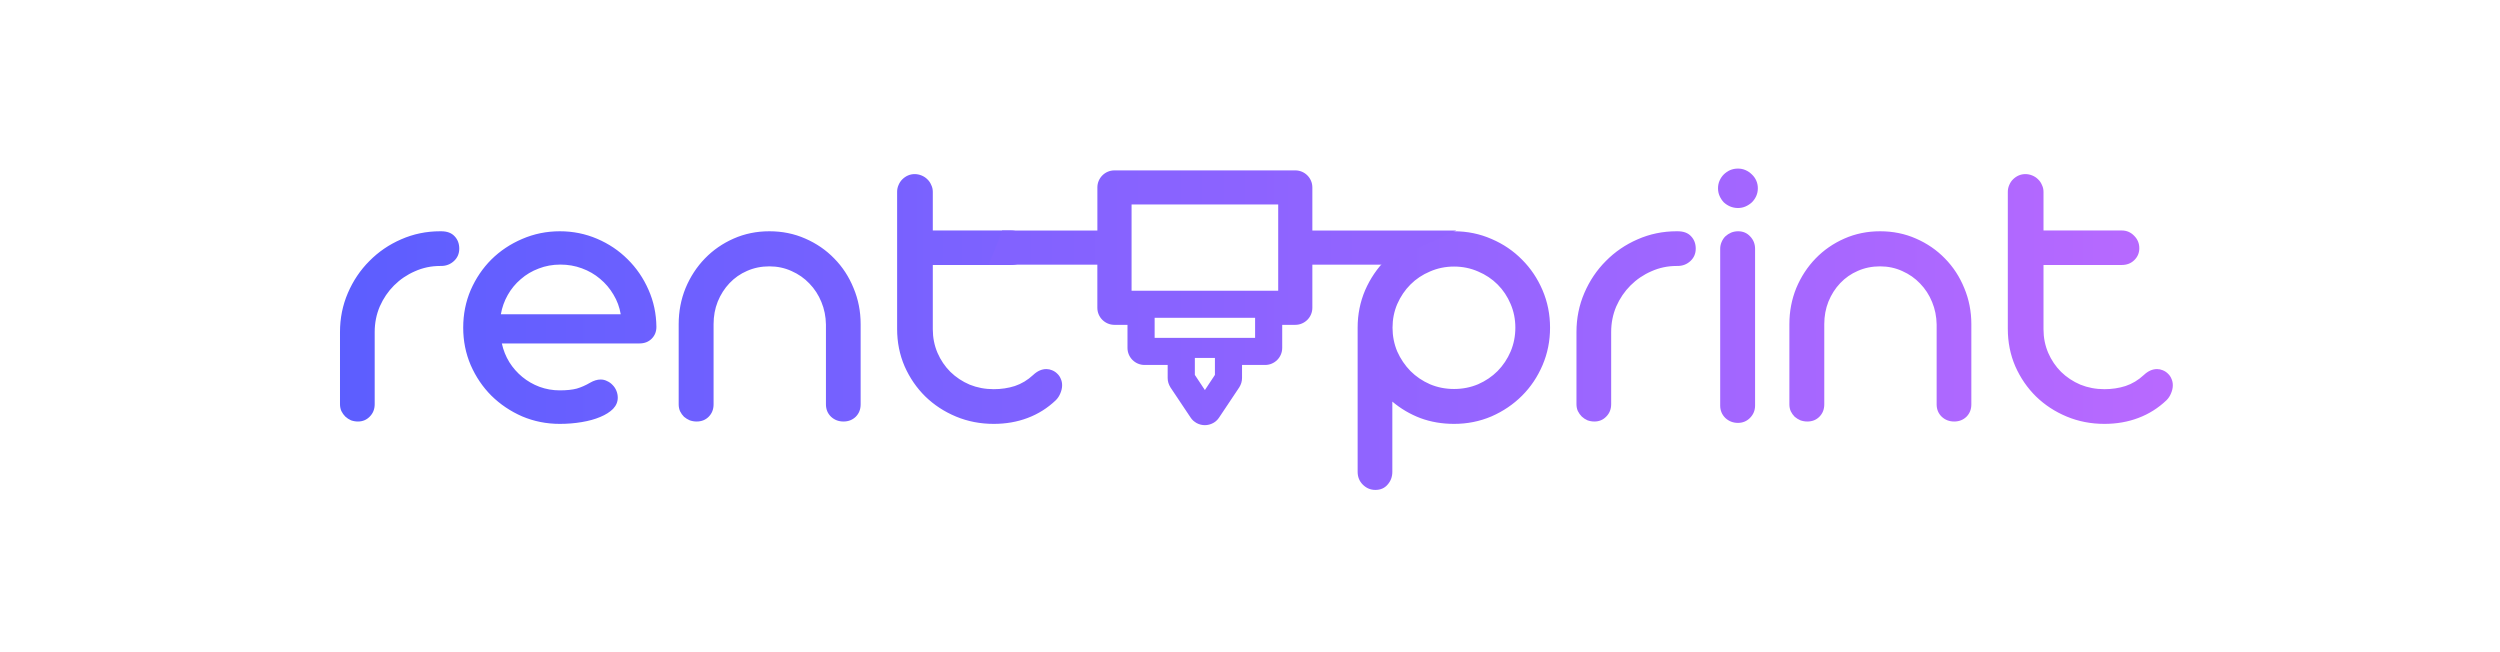
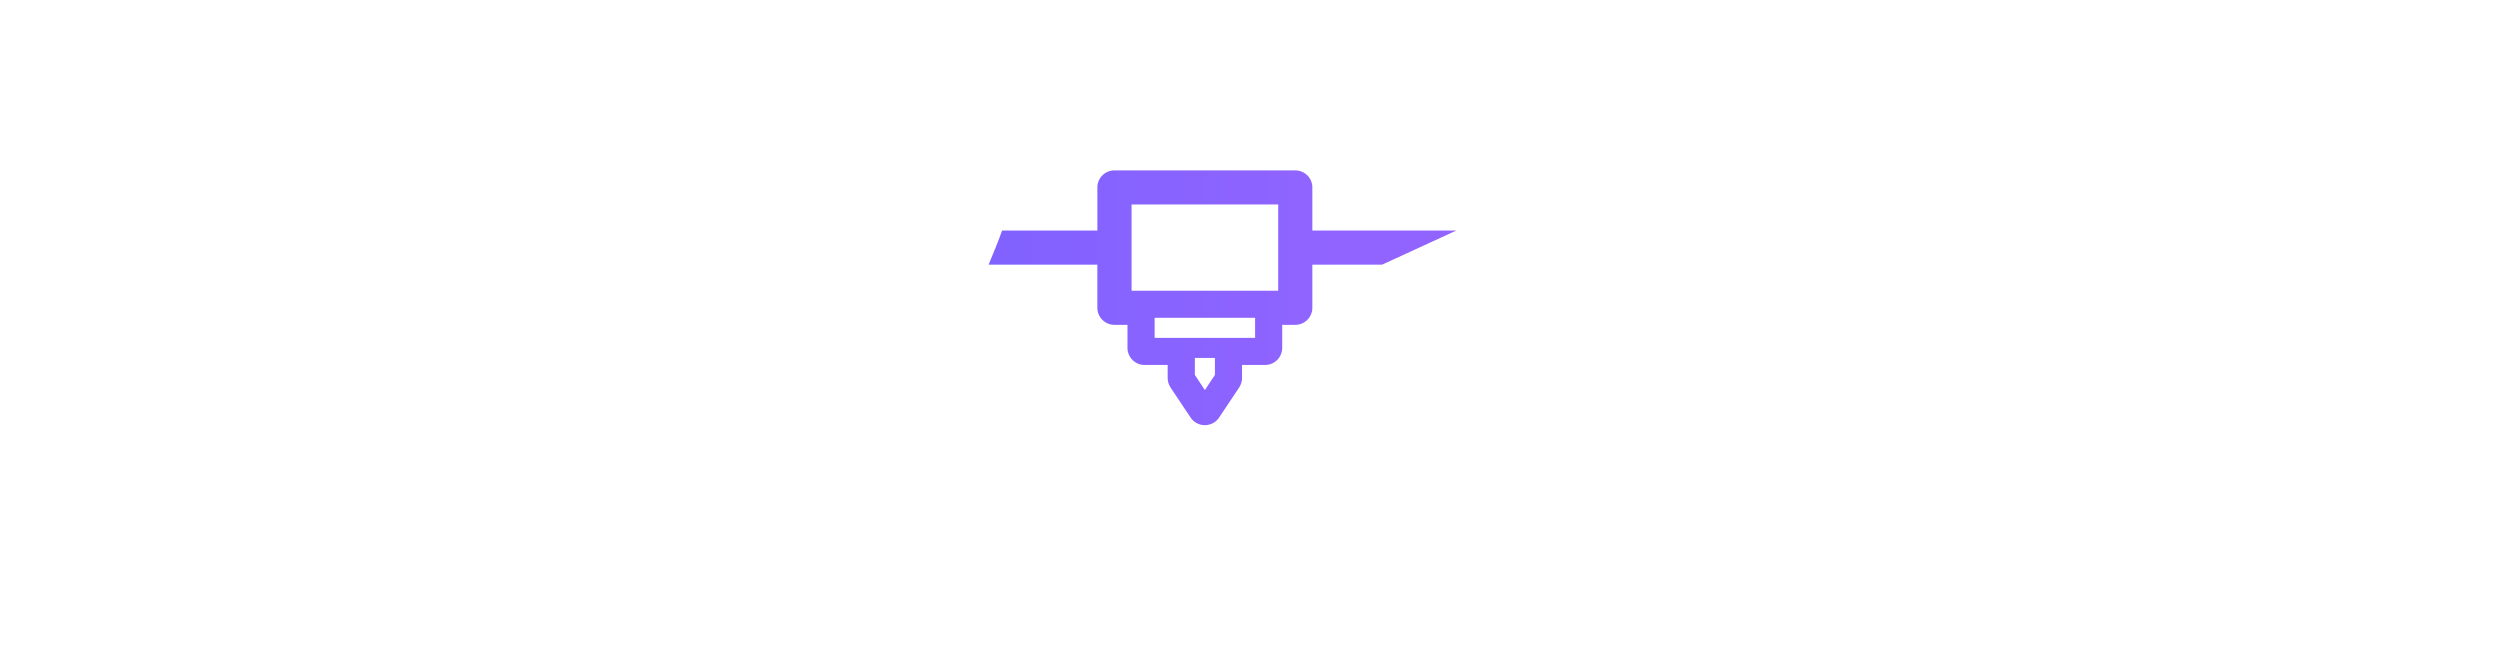
<svg xmlns="http://www.w3.org/2000/svg" width="3096" height="808" viewBox="0 0 3096 808" fill="none">
-   <path d="M421.047 411.16C421.047 394.07 424.302 377.957 430.812 362.82C437.323 347.684 446.193 334.5 457.424 323.27C468.654 311.876 481.757 302.924 496.73 296.414C511.867 289.741 527.98 286.404 545.07 286.404H546.291C553.615 286.404 559.149 288.439 562.893 292.508C566.799 296.577 568.752 301.704 568.752 307.889C568.752 314.074 566.555 319.201 562.16 323.27C557.766 327.339 552.476 329.373 546.291 329.373H545.07C534.003 329.373 523.586 331.57 513.82 335.965C504.055 340.197 495.428 346.056 487.941 353.543C480.617 360.867 474.758 369.493 470.363 379.422C466.132 389.35 464.016 399.93 464.016 411.16V500.516C464.016 506.701 461.981 511.827 457.912 515.896C454.006 519.965 449.123 522 443.264 522C440.334 522 437.486 521.512 434.719 520.535C432.115 519.396 429.755 517.85 427.639 515.896C425.686 513.943 424.058 511.665 422.756 509.061C421.617 506.456 421.047 503.608 421.047 500.516V411.16ZM621.486 425.32C623.277 433.621 626.369 441.352 630.764 448.514C635.158 455.512 640.529 461.616 646.877 466.824C653.225 472.033 660.305 476.102 668.117 479.031C676.092 481.961 684.475 483.426 693.264 483.426C701.727 483.426 708.726 482.693 714.26 481.229C719.794 479.601 725.327 477.16 730.861 473.904C735.419 471.3 739.732 469.998 743.801 469.998C746.73 469.998 749.416 470.649 751.857 471.951C754.462 473.09 756.74 474.718 758.693 476.834C760.646 478.787 762.193 481.147 763.332 483.914C764.471 486.681 765.041 489.529 765.041 492.459C765.041 497.667 763.088 502.306 759.182 506.375C755.275 510.281 749.986 513.618 743.312 516.385C736.802 519.152 729.152 521.268 720.363 522.732C711.737 524.197 702.704 524.93 693.264 524.93C676.825 524.93 661.281 521.837 646.633 515.652C632.147 509.305 619.452 500.76 608.547 490.018C597.805 479.275 589.26 466.661 582.912 452.176C576.727 437.69 573.635 422.228 573.635 405.789C573.635 389.188 576.727 373.644 582.912 359.158C589.26 344.673 597.805 332.059 608.547 321.316C619.452 310.574 632.147 302.111 646.633 295.926C661.281 289.578 676.825 286.404 693.264 286.404C709.54 286.404 724.921 289.497 739.406 295.682C753.892 301.867 766.506 310.33 777.248 321.072C788.153 331.814 796.779 344.428 803.127 358.914C809.475 373.237 812.73 388.536 812.893 404.812C812.893 410.672 810.939 415.555 807.033 419.461C803.127 423.367 798.081 425.32 791.896 425.32H621.486ZM768.703 389.188C767.238 380.398 764.227 372.26 759.67 364.773C755.275 357.286 749.742 350.776 743.068 345.242C736.558 339.708 729.071 335.395 720.607 332.303C712.307 329.21 703.436 327.664 693.996 327.664C684.393 327.664 675.441 329.292 667.141 332.547C658.84 335.639 651.434 340.034 644.924 345.73C638.413 351.264 633.042 357.775 628.811 365.262C624.579 372.749 621.73 380.724 620.266 389.188H768.703ZM840.48 402.371V401.395C840.48 385.607 843.329 370.714 849.025 356.717C854.885 342.719 862.86 330.512 872.951 320.096C883.042 309.679 894.924 301.46 908.596 295.438C922.268 289.415 936.997 286.404 952.785 286.404C968.736 286.404 983.547 289.415 997.219 295.438C1011.05 301.46 1023.02 309.679 1033.11 320.096C1043.36 330.512 1051.34 342.719 1057.03 356.717C1062.89 370.714 1065.82 385.607 1065.82 401.395V402.615V500.76C1065.82 506.945 1063.79 512.072 1059.72 516.141C1055.65 520.047 1050.6 522 1044.58 522C1038.56 522 1033.43 520.047 1029.2 516.141C1024.97 512.072 1022.85 506.945 1022.85 500.76V402.371V401.883C1022.69 391.954 1020.82 382.677 1017.24 374.051C1013.66 365.262 1008.69 357.612 1002.35 351.102C996.161 344.591 988.837 339.464 980.373 335.721C971.91 331.814 962.714 329.861 952.785 329.861C942.857 329.861 933.661 331.733 925.197 335.477C916.896 339.057 909.654 344.103 903.469 350.613C897.284 357.124 892.401 364.773 888.82 373.562C885.402 382.189 883.693 391.466 883.693 401.395V500.76C883.693 506.945 881.659 512.072 877.59 516.141C873.684 520.047 868.719 522 862.697 522C859.768 522 856.919 521.512 854.152 520.535C851.548 519.396 849.188 517.931 847.072 516.141C845.119 514.188 843.492 511.909 842.189 509.305C841.05 506.701 840.48 503.852 840.48 500.76V402.371ZM1110.99 237.576C1110.99 234.646 1111.56 231.88 1112.7 229.275C1113.84 226.508 1115.38 224.148 1117.34 222.195C1119.45 220.079 1121.81 218.452 1124.42 217.312C1127.02 216.173 1129.79 215.604 1132.72 215.604C1135.65 215.604 1138.49 216.173 1141.26 217.312C1144.03 218.452 1146.39 219.998 1148.34 221.951C1150.46 223.904 1152.09 226.264 1153.22 229.031C1154.53 231.635 1155.18 234.484 1155.18 237.576V285.428H1252.1C1258.12 285.428 1263.25 287.625 1267.48 292.02C1271.71 296.251 1273.83 301.378 1273.83 307.4C1273.83 313.26 1271.71 318.224 1267.48 322.293C1263.41 326.199 1258.29 328.152 1252.1 328.152H1155.18V407.742C1155.18 418.159 1157.13 427.924 1161.04 437.039C1164.94 445.991 1170.23 453.803 1176.91 460.477C1183.74 467.15 1191.72 472.439 1200.83 476.346C1210.11 480.089 1220.04 481.961 1230.62 481.961C1239.89 481.961 1248.6 480.659 1256.74 478.055C1265.04 475.288 1272.61 470.73 1279.45 464.383C1284.65 459.5 1290.11 457.059 1295.8 457.059C1298.24 457.059 1300.6 457.547 1302.88 458.523C1305.32 459.5 1307.44 460.883 1309.23 462.674C1311.18 464.464 1312.65 466.58 1313.62 469.021C1314.76 471.463 1315.33 474.148 1315.33 477.078C1315.33 480.333 1314.6 483.67 1313.14 487.088C1311.83 490.343 1309.96 493.191 1307.52 495.633C1297.27 505.398 1285.63 512.723 1272.61 517.605C1259.75 522.488 1245.75 524.93 1230.62 524.93C1214.02 524.93 1198.47 521.919 1183.99 515.896C1169.5 509.874 1156.81 501.574 1145.9 490.994C1135.16 480.415 1126.61 467.964 1120.27 453.641C1114.08 439.318 1110.99 423.855 1110.99 407.254V237.576ZM1681.3 405.789C1681.3 389.35 1684.39 373.888 1690.58 359.402C1696.93 344.917 1705.47 332.303 1716.21 321.561C1727.12 310.656 1739.81 302.111 1754.3 295.926C1768.78 289.578 1784.25 286.404 1800.69 286.404C1817.12 286.404 1832.59 289.578 1847.07 295.926C1861.56 302.111 1874.17 310.656 1884.91 321.561C1895.66 332.303 1904.12 344.917 1910.3 359.402C1916.49 373.888 1919.58 389.35 1919.58 405.789C1919.58 422.228 1916.49 437.69 1910.3 452.176C1904.12 466.661 1895.66 479.275 1884.91 490.018C1874.17 500.76 1861.56 509.305 1847.07 515.652C1832.59 521.837 1817.12 524.93 1800.69 524.93C1785.87 524.93 1772.04 522.57 1759.18 517.85C1746.32 512.967 1734.69 506.131 1724.27 497.342V584.256C1724.27 590.441 1722.32 595.73 1718.41 600.125C1714.67 604.52 1709.62 606.717 1703.27 606.717C1697.25 606.717 1692.04 604.52 1687.65 600.125C1683.42 595.893 1681.3 590.604 1681.3 584.256V405.789ZM1724.51 405.789C1724.51 416.206 1726.47 426.053 1730.37 435.33C1734.44 444.445 1739.89 452.501 1746.73 459.5C1753.57 466.336 1761.62 471.788 1770.9 475.857C1780.18 479.764 1790.11 481.717 1800.69 481.717C1811.26 481.717 1821.19 479.764 1830.47 475.857C1839.75 471.788 1847.8 466.336 1854.64 459.5C1861.48 452.501 1866.85 444.445 1870.75 435.33C1874.66 426.053 1876.61 416.206 1876.61 405.789C1876.61 395.372 1874.66 385.607 1870.75 376.492C1866.85 367.215 1861.48 359.158 1854.64 352.322C1847.8 345.486 1839.75 340.115 1830.47 336.209C1821.19 332.14 1811.26 330.105 1800.69 330.105C1790.11 330.105 1780.18 332.14 1770.9 336.209C1761.62 340.115 1753.57 345.486 1746.73 352.322C1739.89 359.158 1734.44 367.215 1730.37 376.492C1726.47 385.607 1724.51 395.372 1724.51 405.789ZM1952.3 411.16C1952.3 394.07 1955.55 377.957 1962.06 362.82C1968.57 347.684 1977.44 334.5 1988.67 323.27C1999.9 311.876 2013.01 302.924 2027.98 296.414C2043.12 289.741 2059.23 286.404 2076.32 286.404H2077.54C2084.87 286.404 2090.4 288.439 2094.14 292.508C2098.05 296.577 2100 301.704 2100 307.889C2100 314.074 2097.8 319.201 2093.41 323.27C2089.02 327.339 2083.73 329.373 2077.54 329.373H2076.32C2065.25 329.373 2054.84 331.57 2045.07 335.965C2035.3 340.197 2026.68 346.056 2019.19 353.543C2011.87 360.867 2006.01 369.493 2001.61 379.422C1997.38 389.35 1995.27 399.93 1995.27 411.16V500.516C1995.27 506.701 1993.23 511.827 1989.16 515.896C1985.26 519.965 1980.37 522 1974.51 522C1971.58 522 1968.74 521.512 1965.97 520.535C1963.36 519.396 1961 517.85 1958.89 515.896C1956.94 513.943 1955.31 511.665 1954.01 509.061C1952.87 506.456 1952.3 503.608 1952.3 500.516V411.16ZM2127.59 233.182C2127.59 229.764 2128.24 226.59 2129.54 223.66C2130.85 220.73 2132.55 218.208 2134.67 216.092C2136.95 213.813 2139.55 212.023 2142.48 210.721C2145.57 209.419 2148.83 208.768 2152.25 208.768C2155.67 208.768 2158.84 209.419 2161.77 210.721C2164.7 212.023 2167.3 213.813 2169.58 216.092C2171.86 218.208 2173.65 220.73 2174.95 223.66C2176.26 226.59 2176.91 229.764 2176.91 233.182C2176.91 236.6 2176.26 239.773 2174.95 242.703C2173.65 245.633 2171.86 248.237 2169.58 250.516C2167.3 252.632 2164.7 254.34 2161.77 255.643C2158.84 256.945 2155.67 257.596 2152.25 257.596C2148.83 257.596 2145.57 256.945 2142.48 255.643C2139.55 254.34 2136.95 252.632 2134.67 250.516C2132.55 248.237 2130.85 245.633 2129.54 242.703C2128.24 239.773 2127.59 236.6 2127.59 233.182ZM2130.28 308.133C2130.28 305.203 2130.85 302.436 2131.98 299.832C2133.12 297.065 2134.67 294.705 2136.62 292.752C2138.74 290.799 2141.1 289.253 2143.7 288.113C2146.47 286.974 2149.4 286.404 2152.49 286.404C2158.51 286.404 2163.48 288.52 2167.38 292.752C2171.45 296.984 2173.49 302.111 2173.49 308.133V502.225C2173.49 508.247 2171.37 513.374 2167.14 517.605C2163.07 521.674 2158.11 523.709 2152.25 523.709C2146.23 523.709 2141.02 521.674 2136.62 517.605C2132.39 513.374 2130.28 508.247 2130.28 502.225V308.133ZM2215.97 402.371V401.395C2215.97 385.607 2218.82 370.714 2224.51 356.717C2230.37 342.719 2238.35 330.512 2248.44 320.096C2258.53 309.679 2270.41 301.46 2284.08 295.438C2297.76 289.415 2312.49 286.404 2328.27 286.404C2344.22 286.404 2359.04 289.415 2372.71 295.438C2386.54 301.46 2398.5 309.679 2408.6 320.096C2418.85 330.512 2426.82 342.719 2432.52 356.717C2438.38 370.714 2441.31 385.607 2441.31 401.395V402.615V500.76C2441.31 506.945 2439.28 512.072 2435.21 516.141C2431.14 520.047 2426.09 522 2420.07 522C2414.05 522 2408.92 520.047 2404.69 516.141C2400.46 512.072 2398.34 506.945 2398.34 500.76V402.371V401.883C2398.18 391.954 2396.31 382.677 2392.73 374.051C2389.15 365.262 2384.18 357.612 2377.83 351.102C2371.65 344.591 2364.32 339.464 2355.86 335.721C2347.4 331.814 2338.2 329.861 2328.27 329.861C2318.35 329.861 2309.15 331.733 2300.69 335.477C2292.38 339.057 2285.14 344.103 2278.96 350.613C2272.77 357.124 2267.89 364.773 2264.31 373.562C2260.89 382.189 2259.18 391.466 2259.18 401.395V500.76C2259.18 506.945 2257.15 512.072 2253.08 516.141C2249.17 520.047 2244.21 522 2238.19 522C2235.26 522 2232.41 521.512 2229.64 520.535C2227.04 519.396 2224.68 517.931 2222.56 516.141C2220.61 514.188 2218.98 511.909 2217.68 509.305C2216.54 506.701 2215.97 503.852 2215.97 500.76V402.371ZM2486.48 237.576C2486.48 234.646 2487.05 231.88 2488.19 229.275C2489.32 226.508 2490.87 224.148 2492.82 222.195C2494.94 220.079 2497.3 218.452 2499.9 217.312C2502.51 216.173 2505.28 215.604 2508.21 215.604C2511.13 215.604 2513.98 216.173 2516.75 217.312C2519.52 218.452 2521.88 219.998 2523.83 221.951C2525.95 223.904 2527.57 226.264 2528.71 229.031C2530.01 231.635 2530.67 234.484 2530.67 237.576V285.428H2627.59C2633.61 285.428 2638.74 287.625 2642.97 292.02C2647.2 296.251 2649.32 301.378 2649.32 307.4C2649.32 313.26 2647.2 318.224 2642.97 322.293C2638.9 326.199 2633.77 328.152 2627.59 328.152H2530.67V407.742C2530.67 418.159 2532.62 427.924 2536.53 437.039C2540.43 445.991 2545.72 453.803 2552.39 460.477C2559.23 467.15 2567.21 472.439 2576.32 476.346C2585.6 480.089 2595.53 481.961 2606.11 481.961C2615.38 481.961 2624.09 480.659 2632.23 478.055C2640.53 475.288 2648.1 470.73 2654.93 464.383C2660.14 459.5 2665.59 457.059 2671.29 457.059C2673.73 457.059 2676.09 457.547 2678.37 458.523C2680.81 459.5 2682.93 460.883 2684.72 462.674C2686.67 464.464 2688.14 466.58 2689.11 469.021C2690.25 471.463 2690.82 474.148 2690.82 477.078C2690.82 480.333 2690.09 483.67 2688.62 487.088C2687.32 490.343 2685.45 493.191 2683.01 495.633C2672.76 505.398 2661.12 512.723 2648.1 517.605C2635.24 522.488 2621.24 524.93 2606.11 524.93C2589.5 524.93 2573.96 521.919 2559.47 515.896C2544.99 509.874 2532.29 501.574 2521.39 490.994C2510.65 480.415 2502.1 467.964 2495.75 453.641C2489.57 439.318 2486.48 423.855 2486.48 407.254V237.576Z" fill="url(#paint0_linear_37_641)" />
  <path fill-rule="evenodd" clip-rule="evenodd" d="M1446.04 468.126C1446.04 472.176 1447.17 476.008 1449.52 479.796L1474.34 516.939C1478.13 522.862 1484.94 526.519 1492.09 526.519C1499.24 526.519 1506.04 522.862 1509.74 517.069L1534.78 479.578C1537 476.008 1538.13 472.176 1538.13 468.126V451.971H1566.74C1578.42 451.971 1587.89 442.479 1587.89 430.853V402.288H1604.07C1615.75 402.288 1625.22 392.796 1625.22 381.17V327.785H1711.5L1803.5 285.503H1625.22V232.119C1625.22 220.449 1615.71 211 1604.07 211H1380.14C1368.46 211 1358.99 220.493 1358.99 232.119V285.503H1240.98C1238.04 294.387 1228.75 317.244 1224.28 327.785L1358.95 327.785V381.17C1358.95 392.839 1368.46 402.288 1380.1 402.288H1396.28V430.853C1396.28 442.522 1405.79 451.971 1417.43 451.971H1446.04V468.126ZM1429.9 393.58V418.443H1554.31V393.58H1429.9ZM1504.56 464.294V443.263H1479.7V464.294L1492.13 483.062L1504.56 464.294ZM1401.34 253.194V360.007H1582.92V253.194H1401.34Z" fill="url(#paint1_linear_37_641)" />
  <defs>
    <linearGradient id="paint0_linear_37_641" x1="0" y1="404" x2="3096" y2="404" gradientUnits="userSpaceOnUse">
      <stop stop-color="#4B5CFF" />
      <stop offset="1" stop-color="#C96BFF" />
    </linearGradient>
    <linearGradient id="paint1_linear_37_641" x1="1024.63" y1="431.261" x2="1688.1" y2="431.261" gradientUnits="userSpaceOnUse">
      <stop stop-color="#7961FF" />
      <stop offset="1" stop-color="#9264FF" />
    </linearGradient>
  </defs>
</svg>